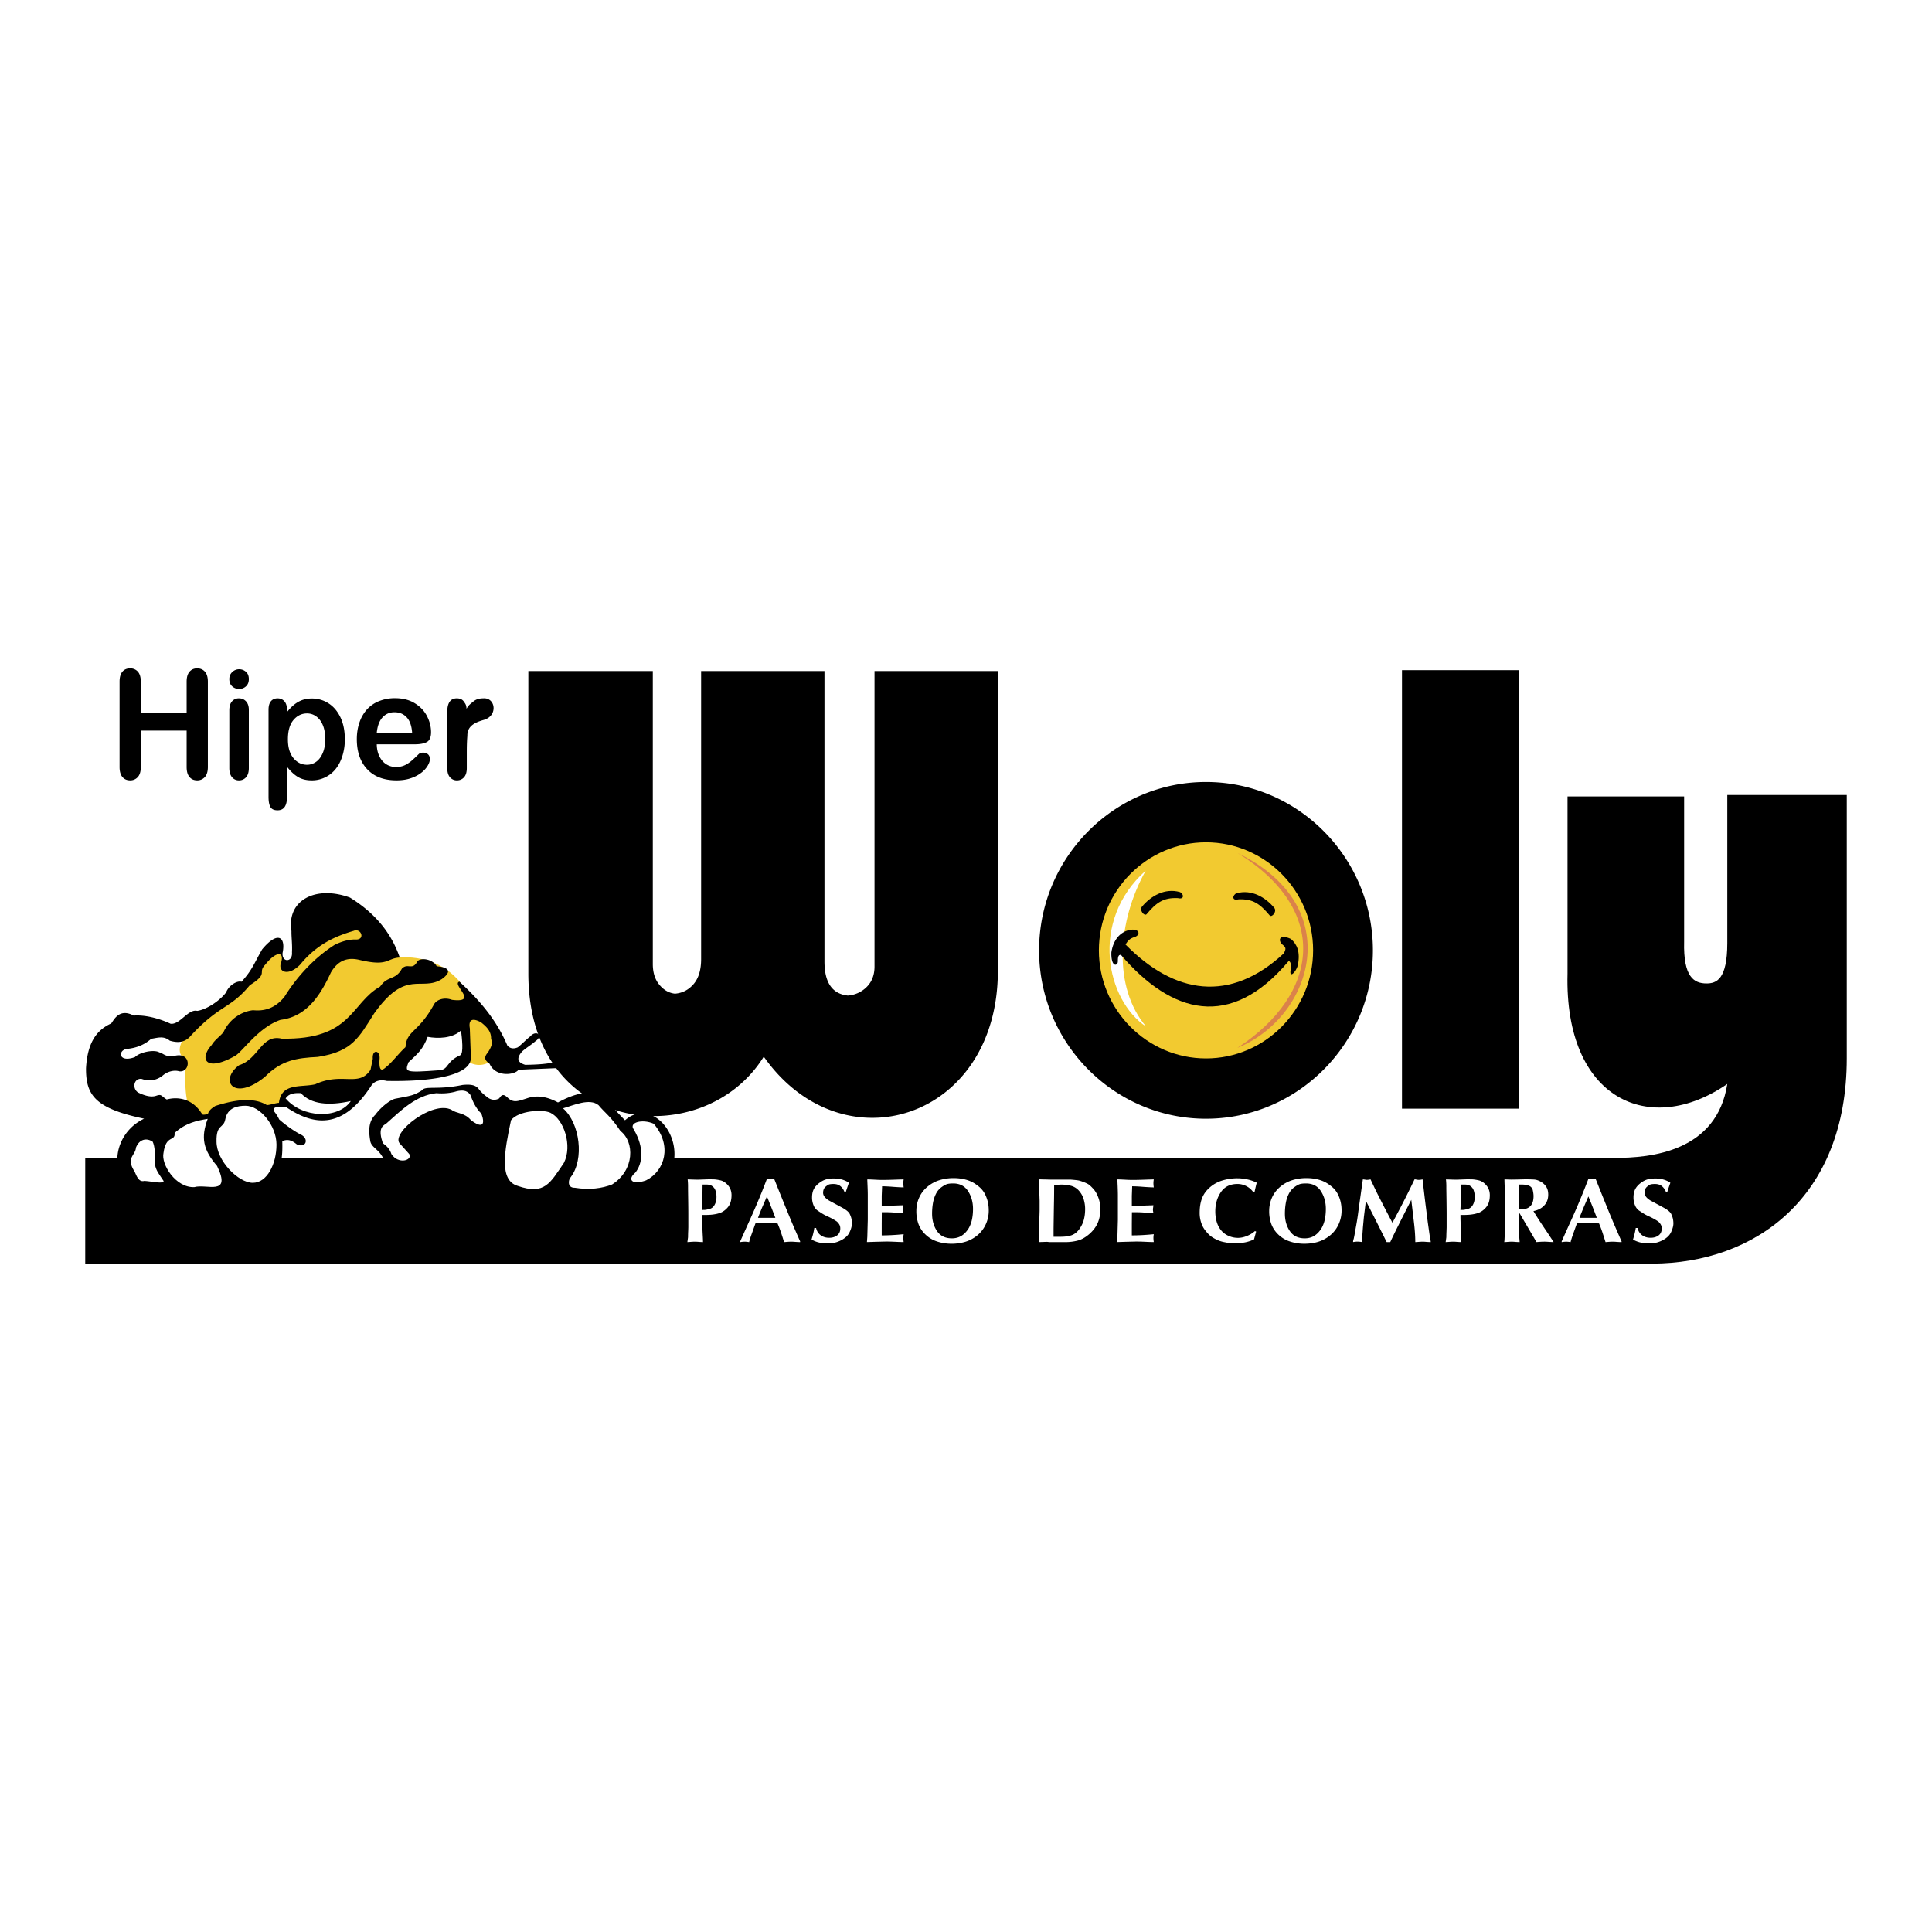
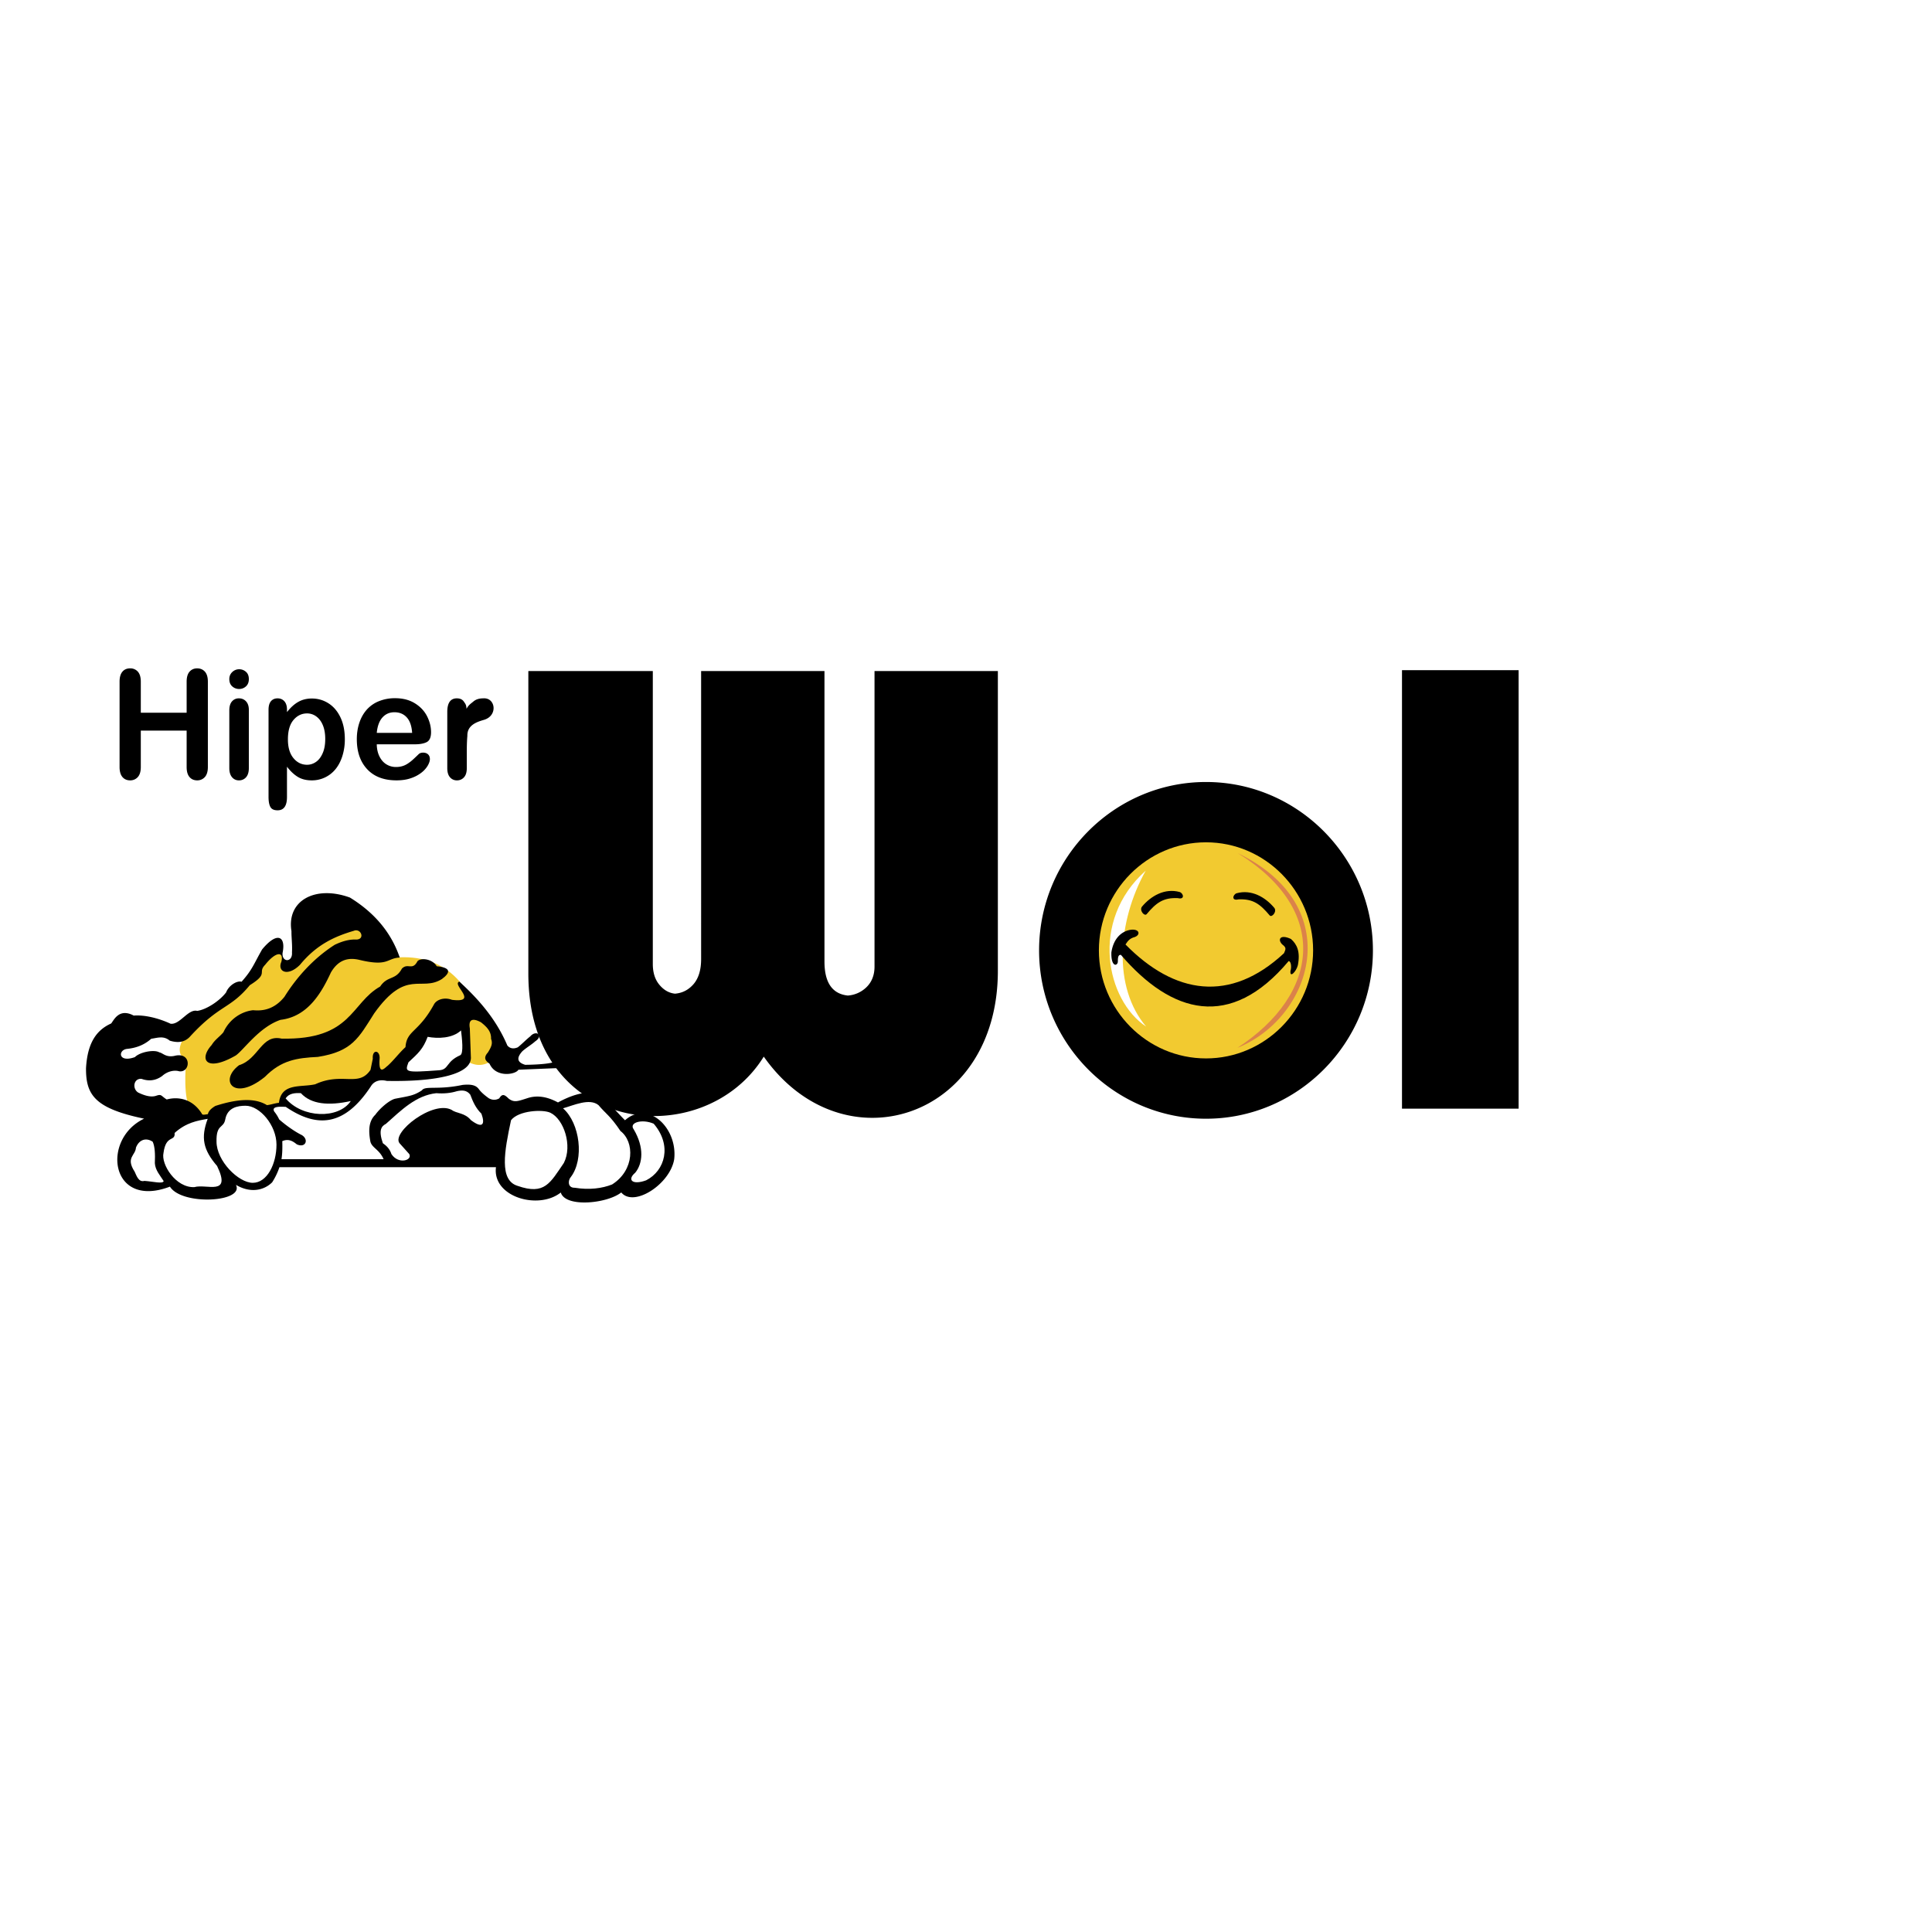
<svg xmlns="http://www.w3.org/2000/svg" width="2500" height="2500" viewBox="0 0 192.756 192.756">
  <g fill-rule="evenodd" clip-rule="evenodd">
    <path fill="#fff" d="M0 0h192.756v192.756H0V0z" />
    <path d="M69.486 117.697c.139 0 .367-.006.685-.02l.506-.018c.17 0 .34.002.511.006.17.002.396.033.676.096.28.061.537.227.77.498.233.271.35.598.35.982 0 .281-.037.529-.109.746a1.55 1.55 0 0 1-.393.604 1.756 1.756 0 0 1-.558.389 2.987 2.987 0 0 1-.6.164c-.217.037-.41.059-.577.064l-.279.01h-.416c0 .213.003.426.009.639l.02.631c0 .166.009.406.028.723s.028.555.028.713c-.094 0-.236-.008-.424-.021a5.591 5.591 0 0 0-.36-.023 5.72 5.72 0 0 0-.444.023 6.825 6.825 0 0 1-.331.021l.066-.484c0-.146.004-.338.014-.576a20.7 20.7 0 0 0 .014-.42v-1.391c0-.279-.005-.746-.014-1.398a152.05 152.05 0 0 1-.014-1.053v-.246c0-.227-.013-.455-.038-.686l.88.027zm.596 1.59v.77l-.028.658c.138 0 .246-.004.321-.01s.217-.037.425-.09c.208-.057.374-.193.497-.412.123-.221.185-.484.185-.797 0-.225-.032-.428-.095-.611s-.155-.32-.274-.412a.875.875 0 0 0-.321-.17 1.78 1.78 0 0 0-.359-.031H70.092l-.01 1.105zM73.85 123.852l.7-1.564c.372-.811.717-1.592 1.036-2.346.317-.752.628-1.527.931-2.326.057.012.121.023.194.031.072.01.127.014.165.014a.994.994 0 0 0 .194-.014l.165-.031.066.154a239.34 239.34 0 0 0 1.588 3.92c.221.527.518 1.211.89 2.053l.047.1v.082c-.12 0-.276-.008-.468-.021a6.705 6.705 0 0 0-.336-.023c-.101 0-.192.002-.274.006-.082.002-.256.016-.52.039a57.498 57.498 0 0 0-.336-1.047 11.09 11.09 0 0 0-.316-.818l-1.041-.027h-1.153l-.047.131-.359 1.006c-.101.283-.18.537-.236.756a2.734 2.734 0 0 0-.444-.045c-.139 0-.287.016-.444.045v-.075h-.002zm1.777-2.35h1.73a71.81 71.81 0 0 0-.842-2.131c-.164.371-.313.717-.449 1.033s-.272.656-.411 1.016l-.028.082zM84.247 118.904a1.328 1.328 0 0 0-.417-.576c-.176-.135-.399-.201-.67-.201-.189 0-.333.014-.431.041-.098.027-.224.109-.378.246-.154.139-.232.336-.232.592 0 .273.199.533.596.775l1.257.678c.442.239.709.457.804.658s.155.373.18.516c.025.145.038.289.038.436 0 .129-.022.271-.066.43s-.107.32-.189.484-.205.316-.369.457-.356.262-.577.361c-.22.102-.43.168-.628.201a4.146 4.146 0 0 1-.676.051c-.271 0-.539-.031-.804-.096a2.554 2.554 0 0 1-.718-.289c.082-.279.141-.49.174-.635.035-.143.069-.316.1-.518h.181c.068.312.22.553.453.723.233.172.517.258.851.258.315 0 .579-.08.79-.238.211-.158.316-.387.316-.686a.818.818 0 0 0-.079-.375 1.267 1.267 0 0 0-.271-.33 5.94 5.94 0 0 0-.491-.297 9.32 9.32 0 0 0-.501-.248 3.274 3.274 0 0 1-.449-.238c-.129-.08-.254-.162-.374-.24a1.179 1.179 0 0 1-.492-.568 2.04 2.04 0 0 1-.161-.805c0-.316.056-.586.166-.809.11-.223.285-.428.525-.613s.471-.311.695-.375.49-.096.799-.096c.257 0 .504.029.736.088.233.057.458.15.672.277l.085.064-.146.426c-.047.137-.1.293-.156.471h-.143zM86.531 117.67c.164 0 .411.008.745.027.333.018.585.027.755.027.3 0 .706-.01 1.216-.027.509-.02.813-.027.914-.027a1.967 1.967 0 0 0-.038.406c0 .049.003.102.01.152.006.055.009.096.009.125l.019.111c-.24 0-.599-.018-1.078-.055a15.243 15.243 0 0 0-1.078-.055l-.038.951v1.016l2.155-.074a12.94 12.94 0 0 1-.033.252c-.01.07-.015.129-.015.178 0 .08.005.145.015.193.009.047.021.1.033.154-.183 0-.46-.014-.832-.041s-.655-.041-.851-.041h-.463l-.009 1.162v1.152c.671 0 1.402-.041 2.193-.119a1.913 1.913 0 0 0-.028.552c.006.053.009.094.009.123l.019.109c-.189 0-.473-.008-.851-.027a19.68 19.68 0 0 0-.86-.027l-1.116.027-.842.027.038-.52.047-1.711v-2.459c0-.232-.008-.529-.023-.893l-.023-.555v-.113h.001zM97.533 123.23a3.493 3.493 0 0 1-1.193.658c-.428.135-.9.201-1.417.201-.492 0-.963-.074-1.414-.221a2.957 2.957 0 0 1-1.163-.686 2.787 2.787 0 0 1-.705-1.051 3.76 3.76 0 0 1-.216-1.309c0-.475.094-.924.283-1.344s.466-.781.832-1.084c.366-.301.766-.52 1.202-.654a4.782 4.782 0 0 1 1.408-.201c.416 0 .809.049 1.177.146.369.098.695.242.978.436.285.191.506.379.662.561.158.184.289.396.393.641s.18.484.223.719c.045.234.066.482.066.744 0 .471-.096.918-.289 1.346a3.105 3.105 0 0 1-.827 1.098zm-.862-.732c.146-.262.25-.553.312-.873.063-.32.094-.658.094-1.01 0-.678-.166-1.27-.497-1.779s-.827-.764-1.488-.764c-.24 0-.434.02-.582.059-.148.041-.339.143-.571.311a1.82 1.82 0 0 0-.562.674c-.142.279-.241.59-.298.928a6.406 6.406 0 0 0-.084 1.047c0 .67.164 1.248.491 1.732.328.484.822.727 1.484.727.378 0 .708-.09.988-.273.28-.185.518-.443.713-.779zM104.795 117.688h2.021c.379.031.629.057.752.078s.301.076.535.164c.232.088.408.174.525.252.115.08.273.23.473.453.197.223.361.514.49.873.131.359.195.734.195 1.125 0 .518-.09.98-.27 1.385-.18.406-.455.77-.824 1.094-.367.322-.742.539-1.119.648a4.888 4.888 0 0 1-1.344.164h-1.532l-.236-.027-.822.027c0-.445.014-1.066.043-1.865.027-.799.041-1.244.041-1.334v-.924l-.047-1.336-.037-.805 1.156.028zm1.004 5.707c.467 0 .846-.055 1.137-.164s.545-.316.76-.617c.213-.303.363-.617.445-.943s.123-.674.123-1.047c0-.334-.051-.666-.15-.992a2.218 2.218 0 0 0-.475-.842c-.213-.234-.465-.393-.756-.475s-.633-.123-1.031-.123a4.59 4.59 0 0 0-.338.018 4.758 4.758 0 0 1-.342.018c0 .631-.004 1.172-.014 1.621s-.018.992-.027 1.629-.016 1.082-.016 1.34v.578h.684v-.001zM111.484 117.67c.164 0 .412.008.746.027.332.018.584.027.752.027.303 0 .709-.01 1.217-.027.51-.02.814-.027.916-.027a1.962 1.962 0 0 0-.039.406c0 .049.004.102.01.152.006.055.01.096.01.125l.02.111c-.24 0-.6-.018-1.08-.055a15.2 15.2 0 0 0-1.076-.055l-.037.951v1.016l2.154-.074-.033.252a1.268 1.268 0 0 0 0 .371l.033.154c-.182 0-.459-.014-.832-.041a12.7 12.7 0 0 0-.852-.041h-.461l-.01 1.162v1.152c.672 0 1.4-.041 2.193-.119-.025.115-.039.25-.039.402 0 .047.004.1.01.15.006.053.01.094.01.123l.02.109c-.189 0-.475-.008-.852-.027a19.733 19.733 0 0 0-.859-.027l-1.115.027-.842.027.037-.52.047-1.711v-2.459c0-.232-.008-.529-.023-.893l-.023-.555v-.113h-.002zM125.326 122.873l-.209.777a3.469 3.469 0 0 1-.889.297 5.03 5.03 0 0 1-.982.096c-.297 0-.502-.01-.619-.027s-.285-.049-.506-.092c-.221-.041-.43-.107-.629-.195s-.365-.176-.502-.262a2.262 2.262 0 0 1-.373-.293c-.113-.109-.248-.264-.402-.461s-.279-.447-.379-.746a3.09 3.09 0 0 1-.145-.969c0-.566.08-1.055.24-1.463s.428-.771.799-1.088a3.364 3.364 0 0 1 1.264-.682 5.176 5.176 0 0 1 1.459-.207c.334 0 .672.039 1.012.115s.646.184.918.324c-.031.123-.068.271-.109.443-.041.174-.076.338-.109.49h-.133a1.944 1.944 0 0 0-1.569-.805c-.73 0-1.281.271-1.654.814-.371.541-.559 1.186-.559 1.93 0 .348.045.68.133 1s.23.604.426.852c.195.246.445.438.748.576.303.137.619.205.953.205.289 0 .59-.062.898-.188s.574-.287.795-.488l.123.047zM132.734 123.23a3.485 3.485 0 0 1-1.191.658c-.43.135-.9.201-1.418.201-.492 0-.963-.074-1.414-.221a2.961 2.961 0 0 1-1.164-.686c-.324-.311-.559-.66-.703-1.051s-.217-.826-.217-1.309c0-.475.094-.924.283-1.344s.467-.781.832-1.084c.365-.301.766-.52 1.201-.654a4.796 4.796 0 0 1 1.408-.201c.418 0 .809.049 1.176.146.369.098.695.242.98.436.283.191.504.379.662.561.156.184.287.396.393.641.104.244.178.484.221.719.045.234.066.482.066.744 0 .471-.096.918-.287 1.346a3.096 3.096 0 0 1-.828 1.098zm-.861-.732c.145-.262.25-.553.312-.873s.096-.658.096-1.01c0-.678-.166-1.27-.498-1.779-.33-.51-.826-.764-1.488-.764-.238 0-.434.02-.58.059-.148.041-.34.143-.572.311a1.825 1.825 0 0 0-.564.674c-.141.279-.24.59-.297.928s-.086.688-.086 1.047c0 .67.164 1.248.492 1.732s.822.727 1.484.727c.379 0 .709-.09.988-.273s.518-.443.713-.779zM135.973 117.67a1.4 1.4 0 0 1 .213.023c.092.014.146.021.166.021.088 0 .166-.006.232-.018l.156-.027c.303.641.51 1.074.623 1.303s.34.67.676 1.326c.338.656.633 1.221.885 1.697l.559-1.053a83.52 83.52 0 0 0 1.645-3.273h.104c.107.029.211.045.312.045.119 0 .248-.016.387-.045.127 1.109.234 2.012.322 2.707l.199 1.572.227 1.592c.006.023.018.082.037.174.02.09.029.16.029.209-.107 0-.254-.008-.439-.021a5.928 5.928 0 0 0-.336-.023c-.107 0-.252.008-.436.023a6.832 6.832 0 0 1-.332.021c0-.59-.045-1.264-.137-2.02s-.178-1.488-.26-2.195c-.24.469-.477.938-.715 1.404-.236.467-.451.895-.645 1.285-.197.389-.441.898-.738 1.525h-.36l-.729-1.463c-.24-.48-.467-.932-.682-1.354-.215-.42-.434-.854-.662-1.297l-.199 1.617-.096 1.033-.064.896-.039.566a2.755 2.755 0 0 0-.445-.045c-.129 0-.275.016-.432.045 0-.055.002-.1.008-.137.008-.035.025-.104.057-.201.033-.146.072-.355.119-.625.047-.273.096-.545.146-.818.051-.275.1-.584.146-.924.047-.342.084-.611.109-.805l.389-2.74zM145.141 117.697c.139 0 .367-.006.686-.02l.506-.018c.172 0 .342.002.512.006.17.002.395.033.676.096.281.061.535.227.77.498.232.271.35.598.35.982 0 .281-.035.529-.109.746a1.528 1.528 0 0 1-.393.604 1.742 1.742 0 0 1-.557.389c-.182.072-.383.127-.6.164s-.41.059-.576.064l-.279.01h-.416c0 .213.002.426.01.639l.018.631c0 .166.01.406.029.723s.027.555.027.713c-.094 0-.236-.008-.426-.021a5.534 5.534 0 0 0-.359-.023c-.113 0-.26.008-.443.023a6.832 6.832 0 0 1-.332.021l.066-.484c0-.146.006-.338.016-.576.008-.238.014-.377.014-.42v-1.391c0-.279-.006-.746-.014-1.398l-.016-1.053v-.246c0-.227-.012-.455-.037-.686l.877.027zm.595 1.59v.77l-.027.658c.139 0 .246-.004.322-.01.074-.006.217-.037.424-.09.209-.057.375-.193.498-.412.123-.221.184-.484.184-.797 0-.225-.031-.428-.096-.611a.83.83 0 0 0-.273-.412.88.88 0 0 0-.32-.17 1.787 1.787 0 0 0-.359-.031H145.747l-.011 1.105zM151.906 121.557l-.273-.467a.192.192 0 0 0-.066-.055c-.031.012-.047.029-.047.055l.027 1.627v.248c0 .121.012.295.033.521.023.225.033.371.033.438-.107 0-.252-.008-.436-.021a5.51 5.51 0 0 0-.328-.023c-.107 0-.254.008-.436.023a6.832 6.832 0 0 1-.332.021l.02-.172.029-.605c0-.273.008-.623.023-1.051s.023-.676.023-.75v-1.654c0-.232-.014-.584-.039-1.057s-.037-.795-.037-.965l.652.018c.227 0 .453-.002.68-.01l.682-.018c.434 0 .752.008.955.023.201.016.418.086.648.215.229.127.412.295.547.504.137.207.203.469.203.785 0 .434-.131.793-.396 1.08-.266.285-.623.475-1.078.566.246.414.553.896.922 1.445s.619.922.752 1.125l.34.52c-.119 0-.281-.008-.486-.021a6.934 6.934 0 0 0-.373-.023 9.44 9.44 0 0 0-.852.045l-1.098-1.873-.292-.494zm-.359-2.287v1.371c.057.008.135.01.234.01.814 0 1.223-.439 1.223-1.316 0-.146-.023-.33-.07-.553-.049-.223-.166-.379-.355-.467s-.447-.133-.775-.133h-.256v1.088h-.001zM155.809 123.852l.699-1.564c.371-.811.717-1.592 1.035-2.346.318-.752.629-1.527.932-2.326.057.012.121.023.193.031.074.01.129.014.166.014a.983.983 0 0 0 .193-.014l.166-.031.064.154a239.322 239.322 0 0 0 1.59 3.92c.221.527.518 1.211.889 2.053l.047.1v.082c-.119 0-.275-.008-.469-.021a6.544 6.544 0 0 0-.334-.023 5.67 5.67 0 0 0-.275.006c-.082.002-.256.016-.52.039-.145-.463-.258-.812-.336-1.047s-.184-.508-.316-.818l-1.039-.027h-1.154l-.047.131c-.139.387-.26.721-.359 1.006a8.38 8.38 0 0 0-.236.756 2.713 2.713 0 0 0-.445-.045c-.139 0-.287.016-.443.045v-.075h-.001zm1.777-2.35h1.73a71.81 71.81 0 0 0-.842-2.131c-.164.371-.312.717-.449 1.033a36.48 36.48 0 0 0-.412 1.016l-.027.082zM166.205 118.904c-.102-.25-.24-.441-.416-.576s-.4-.201-.672-.201c-.189 0-.332.014-.43.041s-.225.109-.379.246c-.154.139-.232.336-.232.592 0 .273.199.533.598.775.396.215.816.439 1.258.678s.709.457.803.658c.096.201.152.373.178.516.025.145.039.289.039.436 0 .129-.021.271-.064.43-.045.158-.107.32-.189.484s-.205.316-.369.457-.355.262-.578.361c-.219.102-.43.168-.627.201a4.172 4.172 0 0 1-.678.051c-.271 0-.539-.031-.803-.096a2.477 2.477 0 0 1-.717-.289c.08-.279.137-.49.172-.635.035-.143.068-.316.1-.518h.18c.07.312.221.553.455.723.232.172.516.258.85.258.316 0 .58-.08.791-.238s.316-.387.316-.686a.817.817 0 0 0-.08-.375 1.282 1.282 0 0 0-.27-.33c-.164-.109-.328-.209-.492-.297s-.332-.17-.502-.248a3.396 3.396 0 0 1-.449-.238c-.129-.08-.254-.162-.373-.24-.221-.129-.385-.318-.492-.568s-.16-.518-.16-.805c0-.316.055-.586.166-.809.109-.223.285-.428.523-.613.24-.186.473-.311.695-.375.225-.064.49-.096.801-.096.258 0 .504.029.736.088.234.057.457.15.672.277l.086.064a37.295 37.295 0 0 0-.302.897h-.145zM120.324 84.037c5.885 0 10.686 4.844 10.686 10.781 0 5.938-4.801 10.78-10.686 10.78-5.887 0-10.688-4.842-10.688-10.78.001-5.937 4.802-10.781 10.688-10.781z" fill="#fff" />
    <path d="M113.941 90.45c.896-1.066 2.27-1.864 3.758-1.453.379.13.537.787-.18.61-1.467-.069-2.168.469-3.115 1.595-.218.262-.765-.383-.463-.752zM127.133 90.574c-.896-1.067-2.27-1.864-3.758-1.453-.379.13-.537.786.18.609 1.469-.068 2.166.469 3.117 1.597.215.261.764-.384.461-.753z" fill="#fff" />
    <path d="M114.307 86.867c-5.656 5.045-3.898 12.969.041 15.553-3.334-3.93-2.883-10.473-.041-15.553zM123.498 85.121c11.004 5.332 7.412 16.417-.041 19.422 8.258-5.393 9.215-13.756.041-19.422z" fill="#fff" />
    <path d="M128.574 95.881c-5.824 6.945-11.691 5.261-16.734-.606-.314-.073-.311.395-.311.625.023.483-.693.689-.648-.875.193-1.293.9-2.037 1.803-2.24.986-.194 1.162.461.543.698-.496.134-.688.364-.936.748 4.891 4.981 10.439 5.864 15.812.873.16-.375.279-.544-.152-.861-.504-.458-.279-1.091.848-.561.607.537.951 1.271.688 2.62-.164.648-.842 1.336-.73.537.085-.224.106-.892-.183-.958zM28.497 109.584c.344-.51.916-.551 1.521-.52 1.02 1.113 2.755 1.277 4.982.787-1.225 1.823-4.846 1.713-6.503-.267zM24.499 110.32c1.429 0 3.086 1.955 3.086 3.881 0 1.93-.937 3.809-2.364 3.809-1.429 0-3.619-2.186-3.619-4.113-.037-1.777.693-1.281.87-2.201.213-1.194 1.224-1.376 2.027-1.376zM17.42 113.033c1.16-1.035 2.224-1.217 3.302-1.406-.696 1.873-.465 3.074.938 4.705 1.464 3.045-1.04 1.752-2.271 2.107-1.86.084-3.338-2.291-3.077-3.408.248-1.875 1.193-1.084 1.108-1.998zM13.564 114.496c.332-.844 1.051-1.004 1.672-.584.216.471.254 1.236.213 2.137.042.709.539 1.242.881 1.789-.082.303-1.046.041-1.919-.02-.583.162-.785-.514-.977-.92-.921-1.418.087-1.601.13-2.402zM54.91 111.018c1.341.637 2.229 3.279 1.346 5.01-1.371 1.996-1.91 3.229-4.605 2.289-1.872-.557-1.324-3.467-.666-6.551.746-.975 3.17-1.106 3.925-.748z" fill="#fff" />
    <path d="M59.715 110.262c-.887-.734-2.487.018-3.542.314 1.706 1.504 2.126 5.086.779 6.854-.289.314-.345 1.094.394 1.072 1.457.236 2.728.066 3.723-.328 2.261-1.434 2.25-4.254.835-5.334-1.021-1.522-1.463-1.715-2.189-2.578zM38.502 112.129c1.522-1.352 2.98-2.836 5.026-3.062.753.061 1.442-.006 2.067-.201.49-.102.962-.129 1.324.348.255.684.541 1.344 1.113 1.898.402 1.105.095 1.51-1.048.643-.633-.758-1.417-.641-1.921-1.02-1.863-.998-6.022 2.26-5.205 3.32l.977 1.09c.332.627-1.095 1.061-1.786-.008-.143-.469-.458-.805-.855-1.082-.453-1.326-.128-1.696.308-1.926z" fill="#fff" />
-     <path d="M63.227 112.678c-.513-.68.829-1.072 1.992-.566 1.859 2.164 1.134 4.689-.751 5.648-1.378.506-1.929-.051-1.09-.76.739-.898.931-2.492-.151-4.322zM42.667 103.445c1.037.195 2.48.156 3.33-.639.084.713.292 2.346-.095 2.482-1.426.631-1.106 1.418-2.067 1.49-3.493.258-3.436.189-3.085-.789.962-.891 1.454-1.315 1.917-2.544z" fill="#fff" />
    <path d="M120.324 84.252c5.77 0 10.475 4.745 10.475 10.565 0 5.821-4.705 10.567-10.475 10.567s-10.475-4.746-10.475-10.567c0-4.91 3.35-9.056 7.863-10.232a10.37 10.37 0 0 1 2.612-.333zm0-6.232c9.17 0 16.652 7.546 16.652 16.798 0 9.252-7.482 16.797-16.652 16.797-9.172 0-16.654-7.545-16.654-16.797s7.482-16.798 16.654-16.798zM14.048 68.009v3.098h4.573v-3.098c0-.439.096-.772.289-.994.193-.221.445-.332.76-.332s.574.108.772.327c.196.219.297.553.297.999v8.515c0 .444-.101.779-.3 1.001a.995.995 0 0 1-.769.332c-.32 0-.575-.111-.765-.335-.19-.224-.284-.556-.284-.998V72.89h-4.573v3.634c0 .447-.099.779-.297 1.001a.997.997 0 0 1-.77.332c-.319 0-.576-.111-.766-.335-.189-.224-.285-.556-.285-.998v-8.515c0-.439.095-.772.283-.994.188-.221.443-.332.768-.332a.99.99 0 0 1 .771.327c.197.219.296.553.296.999zm10.779 2.808v5.817c0 .401-.093.706-.277.913a.906.906 0 0 1-.707.31.86.86 0 0 1-.695-.318c-.178-.211-.269-.512-.269-.905v-5.756c0-.401.091-.702.269-.901a.877.877 0 0 1 .695-.302c.285 0 .521.101.707.302.183.2.277.483.277.84zm-.963-2.078a1 1 0 0 1-.695-.26c-.191-.17-.29-.414-.29-.727 0-.287.101-.521.297-.705a.973.973 0 0 1 .688-.275c.252 0 .476.083.67.25.195.167.293.411.293.73 0 .309-.095.55-.284.724a.978.978 0 0 1-.679.263zm4.769 2.065v.242c.364-.465.747-.81 1.142-1.028.394-.22.842-.328 1.34-.328.599 0 1.151.159 1.655.478.504.32.903.788 1.196 1.401.292.613.438 1.342.438 2.182a5.47 5.47 0 0 1-.254 1.705c-.168.52-.402.955-.695 1.307a3.022 3.022 0 0 1-2.34 1.095c-.557 0-1.024-.116-1.401-.348-.377-.229-.738-.568-1.082-1.016v3.024c0 .883-.312 1.326-.934 1.326-.366 0-.608-.115-.727-.345-.12-.226-.179-.559-.179-.998v-8.684c0-.382.08-.669.243-.859.16-.187.381-.283.663-.283.274 0 .501.098.674.291.174.195.261.474.261.838zm3.816 2.927c0-.532-.077-.988-.235-1.37-.155-.38-.375-.671-.651-.875a1.534 1.534 0 0 0-.924-.308c-.537 0-.991.22-1.36.657-.368.438-.553 1.079-.553 1.93 0 .803.182 1.424.549 1.869.364.445.821.667 1.364.667.321 0 .623-.099.897-.292.276-.193.496-.485.662-.873.169-.386.251-.857.251-1.405zm8.949.528H37.59c.006.458.096.861.269 1.21.172.349.403.611.69.787.287.179.606.268.951.268.234 0 .446-.028.639-.086.192-.055.379-.144.56-.266.182-.12.347-.247.498-.387.154-.139.351-.324.594-.562.1-.087.241-.133.426-.133.199 0 .364.058.488.171.122.112.185.272.185.479 0 .181-.071.394-.208.638a2.514 2.514 0 0 1-.624.7 3.485 3.485 0 0 1-1.047.557c-.422.149-.906.222-1.452.222-1.25 0-2.224-.367-2.917-1.104-.694-.738-1.042-1.738-1.042-3.002 0-.593.086-1.147.258-1.655.17-.508.421-.943.748-1.309a3.24 3.24 0 0 1 1.215-.835 4.22 4.22 0 0 1 1.597-.292c.762 0 1.414.166 1.957.498.546.333.952.76 1.225 1.285.269.526.406 1.062.406 1.608 0 .504-.142.833-.421.983-.282.149-.678.225-1.187.225zm-3.808-1.142h3.529c-.045-.688-.225-1.203-.537-1.543-.312-.342-.722-.513-1.229-.513-.486 0-.883.174-1.195.519-.311.346-.502.859-.568 1.537zm8.982 1.835v1.683c0 .408-.092.712-.277.915a.914.914 0 0 1-.706.308.886.886 0 0 1-.694-.31c-.18-.207-.27-.511-.27-.913V71.03c0-.902.317-1.355.95-1.355.323 0 .554.105.698.317.144.211.256.312.271.725.231-.413.437-.514.682-.725.246-.212.572-.317.98-.317 1.229-.105 1.499 1.722.086 2.143-.729.21-1.691.534-1.663 1.598-.037.419-.057.93-.057 1.536zM52.712 66.95h12.419v29.224c0 .859.217 1.559.662 2.084.436.523.954.818 1.55.881.757-.062 1.37-.387 1.872-.975.491-.586.736-1.414.736-2.473V66.95h12.307v28.982c0 2.095.774 3.228 2.325 3.394a2.95 2.95 0 0 0 1.9-.869c.51-.514.768-1.193.768-2.021V66.95h12.306v29.915c0 14.844-15.502 19.703-23.356 8.555-5.96 9.635-23.488 7.975-23.488-8.295V66.95h-.001zM139.877 66.861h11.635v43.748h-11.635V66.861z" />
-     <path d="M156.393 79.463h11.633V93.95c-.094 3.564 1.01 4.162 2.219 4.167.998.006 2.084-.389 2.088-4.023V79.319h11.92v26.261c0 13.941-9.191 20.459-19.387 20.492H8.504v-10.551h152.574c3.656.018 10.211-.635 11.254-7.375-7.719 5.336-16.262 1.568-15.939-11.01V79.463z" />
    <path d="M69.487 117.695c.137 0 .365-.004.684-.018l.506-.018c.17 0 .34.002.511.004.169.004.396.035.676.096.28.062.537.229.771.5.233.27.35.598.35.982 0 .281-.038.529-.109.744a1.543 1.543 0 0 1-.392.605c-.189.186-.376.312-.559.387s-.383.129-.601.166a4.245 4.245 0 0 1-.576.062c-.168.008-.261.01-.279.01h-.416c0 .215.003.428.011.641.004.215.012.424.018.631 0 .166.011.406.028.723.02.316.028.555.028.713a7.07 7.07 0 0 1-.425-.021 5.007 5.007 0 0 0-.358-.021c-.114 0-.262.006-.445.021a6.747 6.747 0 0 1-.331.021l.066-.484c0-.146.004-.338.014-.576a20.7 20.7 0 0 0 .014-.42v-1.391c0-.279-.005-.746-.014-1.398a152.05 152.05 0 0 1-.014-1.053v-.246c0-.227-.012-.455-.037-.688l.879.028zm.595 1.592v.77l-.028.658c.138 0 .246-.004.322-.01.075-.006.218-.037.425-.092.208-.055.374-.191.496-.41.123-.221.186-.484.186-.797 0-.225-.032-.43-.094-.611a.875.875 0 0 0-.595-.582 1.794 1.794 0 0 0-.359-.031H70.095l-.013 1.105zm3.769 4.565l.7-1.566a89.52 89.52 0 0 0 1.035-2.344c.318-.752.629-1.529.931-2.328.057.012.121.023.194.033a1.178 1.178 0 0 0 .359 0l.165-.033.066.156a275.536 275.536 0 0 0 1.59 3.92c.219.527.517 1.211.889 2.053l.046.1v.082c-.12 0-.276-.008-.468-.021a5.681 5.681 0 0 0-.334-.021c-.102 0-.194 0-.275.004-.083.002-.255.016-.521.039a44.963 44.963 0 0 0-.336-1.047 11.515 11.515 0 0 0-.317-.82l-1.04-.025h-1.153l-.048.129-.359 1.008a8.634 8.634 0 0 0-.236.756 2.734 2.734 0 0 0-.298-.039c-.06-.004-.107-.004-.146-.004-.14 0-.288.014-.444.043v-.075zm1.775-2.35h1.731a71.264 71.264 0 0 0-.842-2.133l-.449 1.033c-.136.318-.272.658-.411 1.016l-.029.084zm8.621-2.598a1.33 1.33 0 0 0-.416-.576c-.176-.135-.399-.201-.671-.201-.19 0-.333.014-.431.041-.096.027-.223.109-.377.246-.154.139-.232.334-.232.592 0 .273.199.531.596.775l1.257.678c.442.238.709.457.804.658.096.201.155.373.181.518.025.143.036.287.036.434 0 .129-.021.271-.065.43s-.108.318-.189.484a1.463 1.463 0 0 1-.368.457c-.163.141-.356.26-.577.361-.219.102-.43.168-.628.201s-.425.049-.677.049c-.27 0-.538-.029-.804-.094a2.536 2.536 0 0 1-.717-.289c.081-.281.139-.492.174-.635.035-.143.069-.316.101-.518h.178c.07.311.222.553.455.723.233.172.517.256.851.256.316 0 .578-.078.79-.236.21-.16.317-.389.317-.688a.806.806 0 0 0-.08-.373 1.245 1.245 0 0 0-.27-.33 5.889 5.889 0 0 0-.491-.297 9.022 9.022 0 0 0-.503-.248 3.46 3.46 0 0 1-.449-.238c-.127-.08-.254-.162-.373-.242a1.153 1.153 0 0 1-.491-.566 2.005 2.005 0 0 1-.16-.805c0-.316.053-.586.164-.811.11-.221.285-.426.524-.611.24-.186.473-.311.696-.375a3 3 0 0 1 .798-.098c.259 0 .505.031.737.088.234.059.458.15.672.279l.085.064-.146.424c-.046.139-.099.295-.156.473h-.145zm2.284-1.236c.164 0 .411.01.746.027.332.02.585.027.755.027.3 0 .706-.008 1.216-.027.508-.018.812-.027.913-.027a2.07 2.07 0 0 0-.027.56c.006.053.009.096.009.125l.018.111c-.239 0-.597-.02-1.076-.055a15.327 15.327 0 0 0-1.078-.055l-.038.951v1.016l2.156-.074a64.69 64.69 0 0 0-.033.252 1.44 1.44 0 0 0-.014.178c0 .08.005.145.014.191.009.051.02.102.033.154-.183 0-.461-.012-.832-.039a12.783 12.783 0 0 0-.853-.041h-.463l-.008 1.162v1.152c.672 0 1.401-.041 2.192-.119a1.972 1.972 0 0 0-.027.552c.006.053.009.094.009.123l.018.109c-.188 0-.472-.008-.85-.027a23.488 23.488 0 0 0-.859-.027l-1.118.027-.84.027.038-.52.046-1.711V119.229c0-.23-.007-.527-.023-.891l-.023-.555v-.115h-.001zm11.002 5.562a3.478 3.478 0 0 1-1.193.656 4.687 4.687 0 0 1-1.417.203c-.492 0-.963-.074-1.413-.221a2.96 2.96 0 0 1-1.163-.688 2.79 2.79 0 0 1-.706-1.049 3.737 3.737 0 0 1-.216-1.309c0-.475.093-.924.284-1.344.188-.42.466-.781.831-1.084a3.452 3.452 0 0 1 1.202-.652 4.716 4.716 0 0 1 1.408-.203c.416 0 .809.049 1.177.146.37.098.694.242.979.436.283.191.504.379.66.561.158.184.289.396.393.641s.18.484.223.719c.045.234.066.482.066.744 0 .469-.096.918-.289 1.346a3.073 3.073 0 0 1-.826 1.098zm-.861-.732a3 3 0 0 0 .312-.873c.063-.318.094-.656.094-1.012 0-.676-.166-1.268-.496-1.777-.331-.51-.828-.764-1.489-.764-.241 0-.433.02-.583.059-.147.041-.338.143-.571.311a1.811 1.811 0 0 0-.562.674c-.142.279-.241.59-.299.928a6.406 6.406 0 0 0-.084 1.047c0 .67.164 1.248.492 1.732.326.484.822.727 1.484.727.376 0 .707-.092.988-.273.281-.185.519-.443.714-.779zm8.123-4.81h2.021c.379.029.629.057.752.078s.303.076.535.164.408.172.525.252c.115.08.273.23.473.453.197.221.361.514.49.873.131.359.193.734.193 1.125 0 .518-.088.98-.268 1.385-.18.406-.455.77-.824 1.094-.367.322-.742.539-1.119.648a4.883 4.883 0 0 1-1.342.164h-1.534l-.236-.027-.824.027c0-.445.016-1.066.045-1.867.027-.795.041-1.242.041-1.332v-.926l-.047-1.334-.039-.805 1.158.028zm1.002 5.705c.469 0 .85-.053 1.139-.162.293-.111.545-.316.76-.619.213-.301.363-.615.445-.941s.123-.674.123-1.047c0-.336-.051-.666-.15-.992a2.218 2.218 0 0 0-.475-.842 1.593 1.593 0 0 0-.756-.475 3.802 3.802 0 0 0-1.371-.105 4.715 4.715 0 0 1-.34.018c0 .629-.006 1.172-.014 1.621-.01.449-.018.992-.027 1.629s-.016 1.082-.016 1.34v.576h.682v-.001zm5.687-5.725c.164 0 .412.01.746.027.332.02.584.027.754.027.301 0 .707-.008 1.215-.027.51-.018.814-.027.916-.027a1.992 1.992 0 0 0-.029.56c.006.053.01.096.01.125l.02.111c-.238 0-.6-.02-1.078-.055a15.26 15.26 0 0 0-1.08-.055l-.035.951v1.016l2.156-.074a9.24 9.24 0 0 0-.033.252 1.05 1.05 0 0 0 0 .369c.008.051.02.102.033.154-.184 0-.461-.012-.832-.039a12.819 12.819 0 0 0-.852-.041h-.463l-.01 1.162v1.152c.672 0 1.4-.041 2.193-.119a1.898 1.898 0 0 0-.029.552c.006.052.01.094.01.123l.02.109c-.189 0-.475-.008-.852-.027a23.57 23.57 0 0 0-.861-.027l-1.113.027-.842.027.037-.52.047-1.711V119.229c0-.23-.01-.527-.023-.891a61.51 61.51 0 0 1-.023-.555v-.115h-.002zm13.842 5.205l-.209.777c-.27.135-.566.234-.887.299a5.209 5.209 0 0 1-.984.094c-.297 0-.502-.01-.619-.027s-.285-.049-.506-.092-.43-.107-.629-.195a4.04 4.04 0 0 1-.5-.262 2.29 2.29 0 0 1-.375-.291 4.872 4.872 0 0 1-.402-.463 2.46 2.46 0 0 1-.377-.746 3.032 3.032 0 0 1-.146-.969c0-.568.08-1.055.242-1.463.158-.408.426-.771.797-1.09a3.388 3.388 0 0 1 1.264-.68 5.108 5.108 0 0 1 1.461-.207c.332 0 .67.039 1.012.115.338.076.645.186.916.324-.031.123-.068.271-.109.443-.041.174-.076.338-.109.49h-.133a1.937 1.937 0 0 0-1.569-.805c-.732 0-1.281.27-1.654.814-.371.541-.559 1.184-.559 1.928 0 .348.045.682.131 1.002.09.32.232.604.428.852.193.246.445.438.748.576.303.137.621.205.953.205.291 0 .59-.062.898-.188s.574-.289.797-.49l.12.049zm7.41.357a3.506 3.506 0 0 1-1.193.656c-.43.135-.902.203-1.418.203-.492 0-.965-.074-1.412-.221a2.985 2.985 0 0 1-1.166-.688 2.806 2.806 0 0 1-.703-1.049 3.736 3.736 0 0 1-.217-1.309c0-.475.096-.924.283-1.344.189-.42.469-.781.832-1.084a3.44 3.44 0 0 1 1.201-.652 4.72 4.72 0 0 1 1.408-.203c.418 0 .809.049 1.176.146.369.098.695.242.98.436.283.191.506.379.662.561.158.184.287.396.393.641.104.244.178.484.221.719.047.234.066.482.066.744 0 .469-.096.918-.287 1.346a3.073 3.073 0 0 1-.826 1.098zm-.863-.732c.145-.262.25-.555.314-.873.062-.318.094-.656.094-1.012 0-.676-.166-1.268-.496-1.777-.332-.51-.828-.764-1.49-.764-.238 0-.434.02-.58.059-.148.041-.34.143-.572.311a1.802 1.802 0 0 0-.562.674c-.141.279-.242.59-.299.928s-.086.688-.086 1.047c0 .67.164 1.248.492 1.732s.822.727 1.484.727c.379 0 .709-.092.988-.273.279-.185.518-.443.713-.779zm4.1-4.83c.051 0 .123.01.215.023.09.016.145.023.164.023.088 0 .166-.006.232-.02l.156-.027c.303.641.51 1.076.623 1.305.111.229.338.67.674 1.326.34.656.635 1.221.887 1.695l.559-1.051a83.581 83.581 0 0 0 1.645-3.275h.104c.107.031.211.047.312.047.119 0 .248-.016.387-.047.127 1.111.234 2.012.322 2.709l.199 1.572.225 1.59c.008.025.02.084.039.174.02.092.029.162.029.211-.107 0-.254-.008-.439-.021a5.11 5.11 0 0 0-.336-.021c-.107 0-.252.006-.436.021a6.982 6.982 0 0 1-.33.021c0-.592-.047-1.264-.139-2.02-.092-.758-.176-1.488-.26-2.195-.24.469-.477.936-.713 1.402-.238.469-.451.895-.646 1.285-.197.391-.443.9-.74 1.527h-.358l-.729-1.463c-.24-.48-.467-.932-.682-1.354-.215-.42-.434-.854-.662-1.297l-.199 1.617-.096 1.033-.064.896-.037.566a2.775 2.775 0 0 0-.299-.039c-.061-.004-.109-.004-.148-.004-.129 0-.273.014-.432.043 0-.055.002-.1.01-.137.006-.037.023-.104.055-.201a9.74 9.74 0 0 0 .119-.625l.146-.82c.051-.273.1-.582.148-.924.045-.342.082-.609.107-.805l.388-2.74zm9.166.027c.141 0 .369-.004.688-.018l.506-.018c.172 0 .342.002.51.004.17.004.396.035.678.096.281.062.535.229.77.5.232.27.35.598.35.982 0 .281-.035.529-.109.744a1.54 1.54 0 0 1-.391.605 1.772 1.772 0 0 1-.559.387 2.896 2.896 0 0 1-.602.166 4.164 4.164 0 0 1-.576.062c-.166.008-.258.01-.277.01h-.416c0 .215.002.428.01.641.004.215.012.424.018.631 0 .166.01.406.029.723s.027.555.027.713c-.096 0-.236-.008-.426-.021a4.993 4.993 0 0 0-.359-.021c-.113 0-.26.006-.443.021a6.832 6.832 0 0 1-.332.021l.066-.484c0-.146.006-.338.016-.576.008-.238.014-.377.014-.42v-1.391c0-.279-.006-.746-.014-1.398l-.016-1.053v-.246c0-.227-.012-.455-.037-.688l.875.028zm.597 1.592v.77l-.027.658c.139 0 .246-.004.322-.01.074-.006.217-.037.424-.092.209-.055.373-.191.498-.41.123-.221.182-.484.182-.797 0-.225-.031-.43-.094-.611a.862.862 0 0 0-.595-.582 1.752 1.752 0 0 0-.357-.031H145.747l-.011 1.105zm6.17 2.268l-.271-.465a.214.214 0 0 0-.068-.055c-.031.012-.047.029-.047.055l.029 1.627v.248c0 .121.01.293.031.521.023.225.035.371.035.438-.107 0-.254-.008-.438-.021a4.732 4.732 0 0 0-.33-.021c-.107 0-.252.006-.436.021a6.664 6.664 0 0 1-.33.021l.02-.174.029-.604c0-.273.008-.623.021-1.051.018-.428.025-.678.025-.75v-1.656c0-.23-.014-.582-.039-1.055a22.012 22.012 0 0 1-.037-.967l.65.02c.229 0 .455-.004.682-.01l.682-.018c.434 0 .752.008.955.023.201.014.418.086.648.213.229.131.412.297.547.506.137.207.203.469.203.785 0 .432-.131.793-.396 1.078-.266.287-.623.477-1.078.568.248.414.553.896.922 1.445.369.547.619.922.752 1.125l.34.52c-.121 0-.283-.008-.486-.021a6.053 6.053 0 0 0-.373-.021c-.252 0-.537.014-.852.043l-1.098-1.873-.292-.495zm-.357-2.285v1.371c.057.008.133.01.232.01.814 0 1.223-.438 1.223-1.316 0-.146-.023-.33-.07-.553a.627.627 0 0 0-.354-.467c-.189-.088-.449-.133-.777-.133h-.254v1.088zm4.26 4.582l.699-1.566a70.96 70.96 0 0 0 1.967-4.672c.057.012.121.023.193.033a1.196 1.196 0 0 0 .359 0l.164-.033.068.156c.277.701.555 1.398.838 2.09.277.691.531 1.303.75 1.83.221.527.518 1.211.887 2.053l.049.1v.082c-.119 0-.275-.008-.469-.021a5.482 5.482 0 0 0-.334-.021c-.102 0-.193 0-.275.004-.08.002-.256.016-.52.039-.145-.463-.258-.812-.336-1.047s-.184-.508-.314-.82l-1.041-.025h-1.154l-.047.129c-.139.389-.26.725-.359 1.008a7.454 7.454 0 0 0-.236.756 2.713 2.713 0 0 0-.299-.039c-.059-.004-.107-.004-.146-.004-.139 0-.287.014-.443.043v-.075h-.001zm1.777-2.35h1.729a68.412 68.412 0 0 0-.84-2.133c-.164.373-.312.719-.449 1.033-.135.318-.271.658-.41 1.016l-.03.084zm8.619-2.598a1.346 1.346 0 0 0-.416-.576c-.176-.135-.4-.201-.67-.201-.191 0-.334.014-.432.041s-.225.109-.379.246c-.154.139-.23.334-.23.592 0 .273.197.531.596.775.396.213.814.441 1.256.678.441.238.709.457.805.658.094.201.152.373.18.518.025.143.039.287.039.434 0 .129-.023.271-.068.43s-.107.318-.189.484a1.482 1.482 0 0 1-.369.457c-.162.141-.354.26-.576.361-.219.102-.43.168-.627.201a4.187 4.187 0 0 1-.678.049c-.271 0-.539-.029-.803-.094s-.504-.16-.719-.289c.082-.281.141-.492.174-.635.035-.143.068-.316.1-.518h.182c.068.311.219.553.453.723.232.172.516.256.852.256.314 0 .578-.078.789-.236.211-.16.316-.389.316-.688a.781.781 0 0 0-.082-.373 1.214 1.214 0 0 0-.268-.33c-.164-.111-.328-.209-.492-.297s-.332-.17-.502-.248a3.396 3.396 0 0 1-.449-.238c-.129-.08-.254-.162-.373-.242a1.152 1.152 0 0 1-.49-.566 1.99 1.99 0 0 1-.162-.805c0-.316.055-.586.166-.811.109-.221.285-.426.523-.611s.473-.311.695-.375c.225-.062.49-.098.801-.098.256 0 .502.031.736.088.234.059.455.15.672.279l.086.064c-.051.146-.102.289-.148.424-.047.139-.098.295-.154.473h-.145z" fill="#fff" />
    <path d="M120.324 84.037c5.885 0 10.686 4.844 10.686 10.781 0 5.938-4.801 10.78-10.686 10.78-5.887 0-10.688-4.842-10.688-10.78.001-5.937 4.802-10.781 10.688-10.781z" fill="#f2ca30" />
    <path d="M113.941 90.45c.896-1.066 2.27-1.864 3.758-1.453.379.13.537.787-.18.61-1.467-.069-2.168.469-3.115 1.595-.218.262-.765-.383-.463-.752zM127.133 90.574c-.896-1.067-2.27-1.864-3.758-1.453-.379.13-.537.786.18.609 1.469-.068 2.166.469 3.117 1.597.215.261.764-.384.461-.753z" />
    <path d="M114.307 86.867c-5.656 5.045-3.898 12.969.041 15.553-3.334-3.93-2.883-10.473-.041-15.553z" fill="#fff" />
    <path d="M123.498 85.121c11.004 5.332 7.412 16.417-.041 19.422 8.258-5.393 9.215-13.756.041-19.422z" fill="#db824a" />
    <path d="M128.574 95.881c-5.824 6.945-11.691 5.261-16.734-.606-.314-.073-.311.395-.311.625.023.483-.693.689-.648-.875.193-1.293.9-2.037 1.803-2.24.986-.194 1.162.461.543.698-.496.134-.688.364-.936.748 4.891 4.981 10.439 5.864 15.812.873.16-.375.279-.544-.152-.861-.504-.458-.279-1.091.848-.561.607.537.951 1.271.688 2.62-.164.648-.842 1.336-.73.537.085-.224.106-.892-.183-.958z" />
    <path d="M20.37 101.266l4.897-3.758 2.007-2.832.671-.023.478 1.837 4.121-3.658 3.285-.249 4.051 2.927c2.343-.085 4.382.6 5.973 2.411l3.263 4.504.199 3.191c-1.009.885-2.018.783-3.027.076l-8.771 1.85-9.293 2.549-1.629.676-1.514-.689-2.225.09-1.407 1.48-1.875-.236-.534-.693c-.774-.936-.535-4.438-.463-4.629-.047-.359-.123-.07-.17-.43-.764-.59-.465-1.408-.112-2.062l2.075-2.332z" fill="#f2ca30" />
    <path d="M37.925 98.428c.742-1.117 1.529-.584 2.177-1.795.604-.604 1.042.262 1.559-.749.39-.361 1.48-.204 1.915.518 1.355.127 1.45.584.517 1.275-2.097 1.314-3.541-1.094-6.758 3.424-1.554 2.449-2.183 3.801-5.622 4.346-2.118.105-3.645.328-5.281 1.988-3.104 2.52-4.619.373-2.584-1.158 1.977-.617 2.225-3.119 4.248-2.654 7.02.147 6.883-3.539 9.829-5.195z" />
    <path d="M21.485 110.34c2.231-.721 3.961-.812 5.145-.082.359-.029.841-.203 1.2-.23.245-2.021 2.187-1.52 3.621-1.85 2.71-1.256 4.318.34 5.515-1.439l.227-1.104c-.073-1.004.752-.857.679 0-.123 1.756.54.879.804.699.632-.572 1.15-1.287 1.78-1.861.122-1.703 1.282-1.414 2.838-4.256.252-.48 1.019-.758 1.799-.465 2.75.344-.095-1.561.743-1.812 1.987 1.822 3.688 3.793 4.783 6.371.204.24.534.396 1.039.182.386-.297.856-.793 1.243-1.09.58-.682 1.384-.109.502.49-.403.359-.89.633-1.292.994-.513.574-.624 1.08.289 1.35.742-.008 2.185-.049 2.927-.283 1.229-.203 1.053.623.118.619-1.204.051-2.519.104-3.723.156-.264.484-2.245.828-2.875-.594-.245-.203-.743-.492-.173-1.123.336-.545.508-.893.319-1.361.03-.75-.438-1.209-1.006-1.656-.699-.379-1.287-.418-1.113.596l.102 2.828c.167 1.787-3.526 2.521-8.396 2.424-.527-.135-1.201-.084-1.578.539-2.646 4.023-5.389 4.164-8.489 2.051-.773-.041-1.416-.016-1.151.467.187.227.352.486.493.785.613.549 1.554 1.223 2.267 1.568.719.455.36 1.32-.515.916-.408-.332-.839-.584-1.444-.316.018.623.013 1.225-.079 1.801h10.187c-.417-.973-1.154-1.123-1.316-1.748-.177-.965-.231-2.002.494-2.691.433-.613 1.382-1.449 1.973-1.594 1.454-.281 1.853-.303 2.672-.838.33-.484 1.56-.014 4.046-.539.911-.094 1.339.041 1.616.398.284.396.733.73 1.015.934.347.195.694.199 1.041.008.31-.527.559-.344.939.027.544.41.896.264 1.821-.031.843-.289 1.843-.266 3.097.412 1.003-.553 3.104-1.49 4.262-.59 1.222.996 1.656 1.609 2.426 2.367 2.308-2.051 5.259.76 4.907 3.885-.397 2.479-4.027 4.842-5.282 3.316-1.385 1.109-5.575 1.543-6.033.006-2.221 1.768-6.844.459-6.467-2.525H27.88a6.846 6.846 0 0 1-.729 1.512c-.84.828-2.201 1.09-3.613.248.877 1.748-5.391 2.088-6.584.18-5.958 2.268-6.885-4.727-2.576-6.781-4.91-1.025-5.812-2.365-5.796-5.031.147-2.65 1.127-3.846 2.516-4.471.3-.412.824-1.535 2.243-.783 1.078-.084 2.471.25 3.676.812.926.129 1.759-1.504 2.655-1.281.895-.115 2.238-.988 2.885-1.842.285-.736 1.124-1.201 1.542-1.064 1.09-1.217 1.21-1.754 2.051-3.223 1.536-1.861 2.381-1.278 2.044.338-.102.97 1.017.985.937-.048.044-.797-.063-1.505-.051-2.116-.5-3.088 2.418-4.6 5.833-3.351 2.494 1.537 4.131 3.526 4.97 5.985-1.326.062-1.102.943-4.073.221-1.076-.239-2.049-.006-2.795 1.266-.935 2.016-2.292 4.404-5.025 4.727-2.134.723-3.648 2.977-4.466 3.555-2.943 1.695-3.715.404-2.406-1.043.325-.541.84-.861 1.174-1.277.63-1.371 1.865-2.08 2.961-2.195 1.001.098 2.127-.098 3.129-1.342 1.202-1.932 2.905-3.841 5.018-5.187.633-.301 1.377-.561 2.176-.522.879-.047.422-1.166-.282-.87-1.857.55-3.679 1.336-5.371 3.396-1.211 1.206-2.274.687-1.856-.295.288-1.099-.571-1.033-1.617.291-.784.801.395.838-1.524 2.029-1.99 2.41-2.982 1.898-5.906 5.062-.57.672-1.291.715-2.085.475-.616-.518-1.231-.275-1.848-.188-.739.656-1.558.922-2.412 1.01-.923.102-.902 1.426.783.82.527-.529 1.953-.771 2.431-.475.365.061.64.52 1.495.357 1.762-.467 1.65 1.703.487 1.531-.462-.139-1.152-.02-1.697.475-.721.512-1.402.512-2.065.279-.796-.049-.932.988-.325 1.367.506.246 1.227.52 1.796.322.557-.193.472.01 1.053.371.231-.062 2.213-.629 3.506 1.418.034.182.422.061.601.047.073-.322.322-.564.745-.82z" />
    <path d="M28.497 109.584c.344-.51.916-.551 1.521-.52 1.02 1.113 2.755 1.277 4.982.787-1.225 1.823-4.846 1.713-6.503-.267zM24.499 110.32c1.429 0 3.086 1.955 3.086 3.881 0 1.93-.937 3.809-2.364 3.809-1.429 0-3.619-2.186-3.619-4.113-.037-1.777.693-1.281.87-2.201.213-1.194 1.224-1.376 2.027-1.376zM17.42 113.033c1.16-1.035 2.224-1.217 3.302-1.406-.696 1.873-.465 3.074.938 4.705 1.464 3.045-1.04 1.752-2.271 2.107-1.86.084-3.338-2.291-3.077-3.408.248-1.875 1.193-1.084 1.108-1.998zM13.564 114.496c.332-.844 1.051-1.004 1.672-.584.216.471.254 1.236.213 2.137.042.709.539 1.242.881 1.789-.082.303-1.046.041-1.919-.02-.583.162-.785-.514-.977-.92-.921-1.418.087-1.601.13-2.402zM54.91 111.018c1.341.637 2.229 3.279 1.346 5.01-1.371 1.996-1.91 3.229-4.605 2.289-1.872-.557-1.324-3.467-.666-6.551.746-.975 3.17-1.106 3.925-.748z" fill="#fff" />
    <path d="M59.715 110.262c-.887-.734-2.487.018-3.542.314 1.706 1.504 2.126 5.086.779 6.854-.289.314-.345 1.094.394 1.072 1.457.236 2.728.066 3.723-.328 2.261-1.434 2.25-4.254.835-5.334-1.021-1.522-1.463-1.715-2.189-2.578zM38.502 112.129c1.522-1.352 2.98-2.836 5.026-3.062.753.061 1.442-.006 2.067-.201.49-.102.962-.129 1.324.348.255.684.541 1.344 1.113 1.898.402 1.105.095 1.51-1.048.643-.633-.758-1.417-.641-1.921-1.02-1.863-.998-6.022 2.26-5.205 3.32l.977 1.09c.332.627-1.095 1.061-1.786-.008-.143-.469-.458-.805-.855-1.082-.453-1.326-.128-1.696.308-1.926z" fill="#fff" />
    <path d="M63.227 112.678c-.513-.68.829-1.072 1.992-.566 1.859 2.164 1.134 4.689-.751 5.648-1.378.506-1.929-.051-1.09-.76.739-.898.931-2.492-.151-4.322zM42.667 103.445c1.037.195 2.48.156 3.33-.639.084.713.292 2.346-.095 2.482-1.426.631-1.106 1.418-2.067 1.49-3.493.258-3.436.189-3.085-.789.962-.891 1.454-1.315 1.917-2.544zM31.155 112.23h3.324l1.744-1.507-.167 2.931h-4.901v-1.424zM47.519 107.119l4.817.334 2.826-.418.747 1.928h-6.728l-1.662-1.844z" fill="#fff" />
  </g>
</svg>